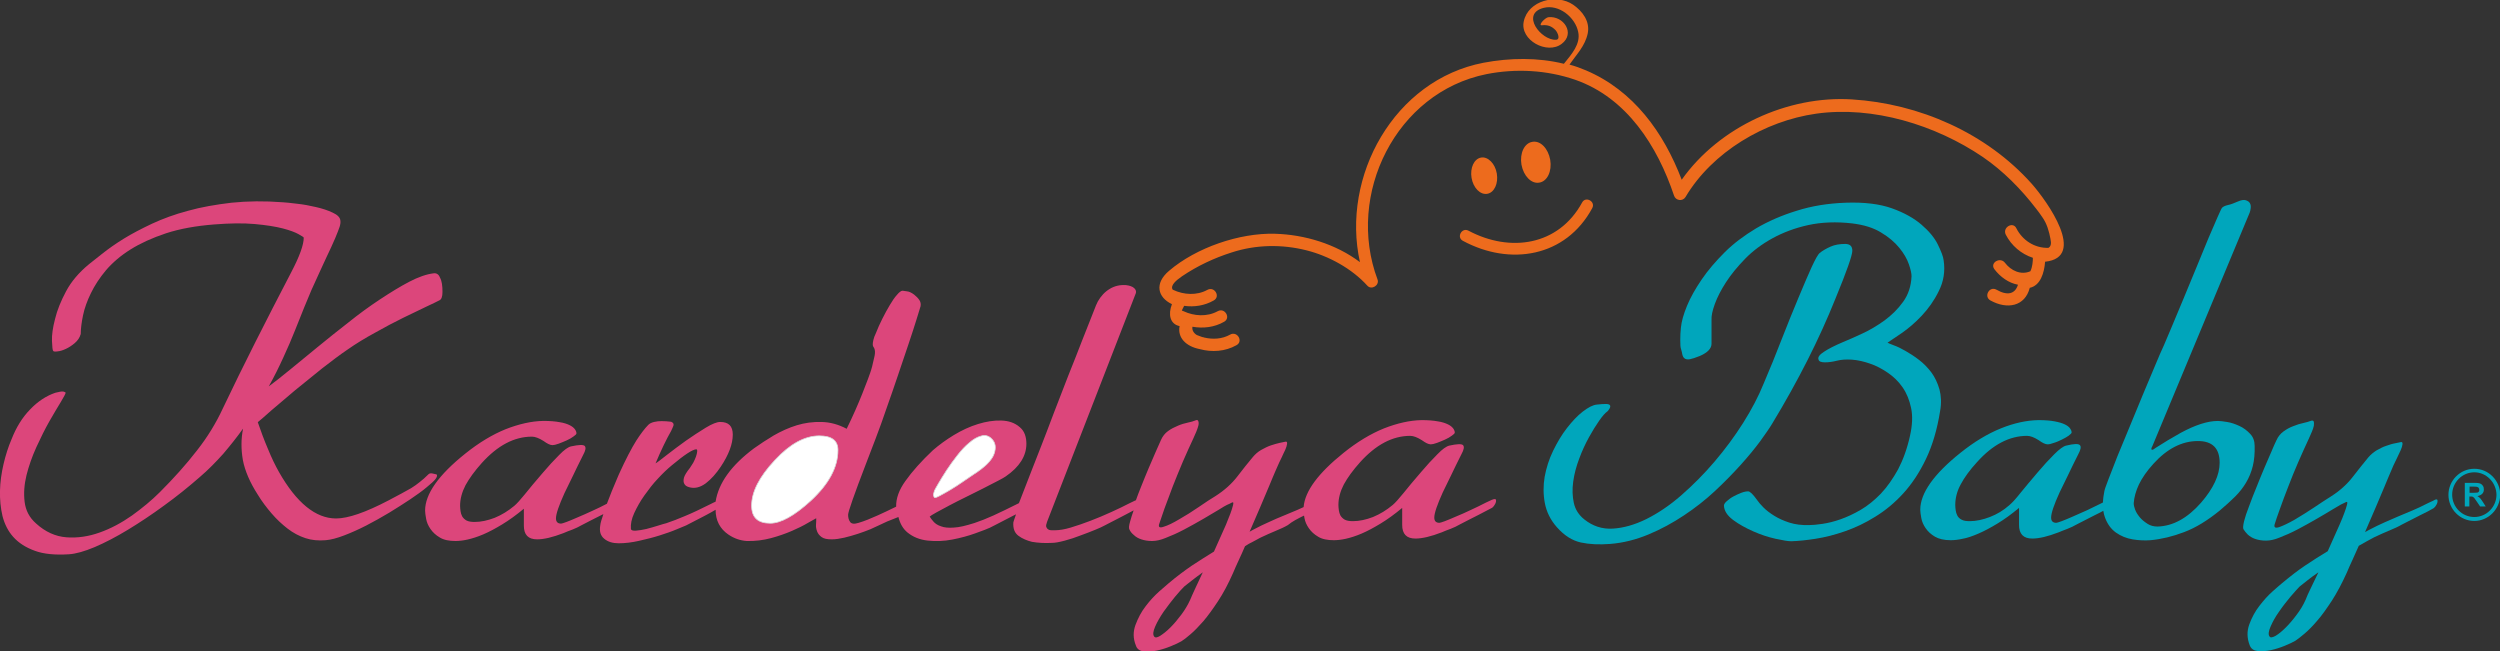
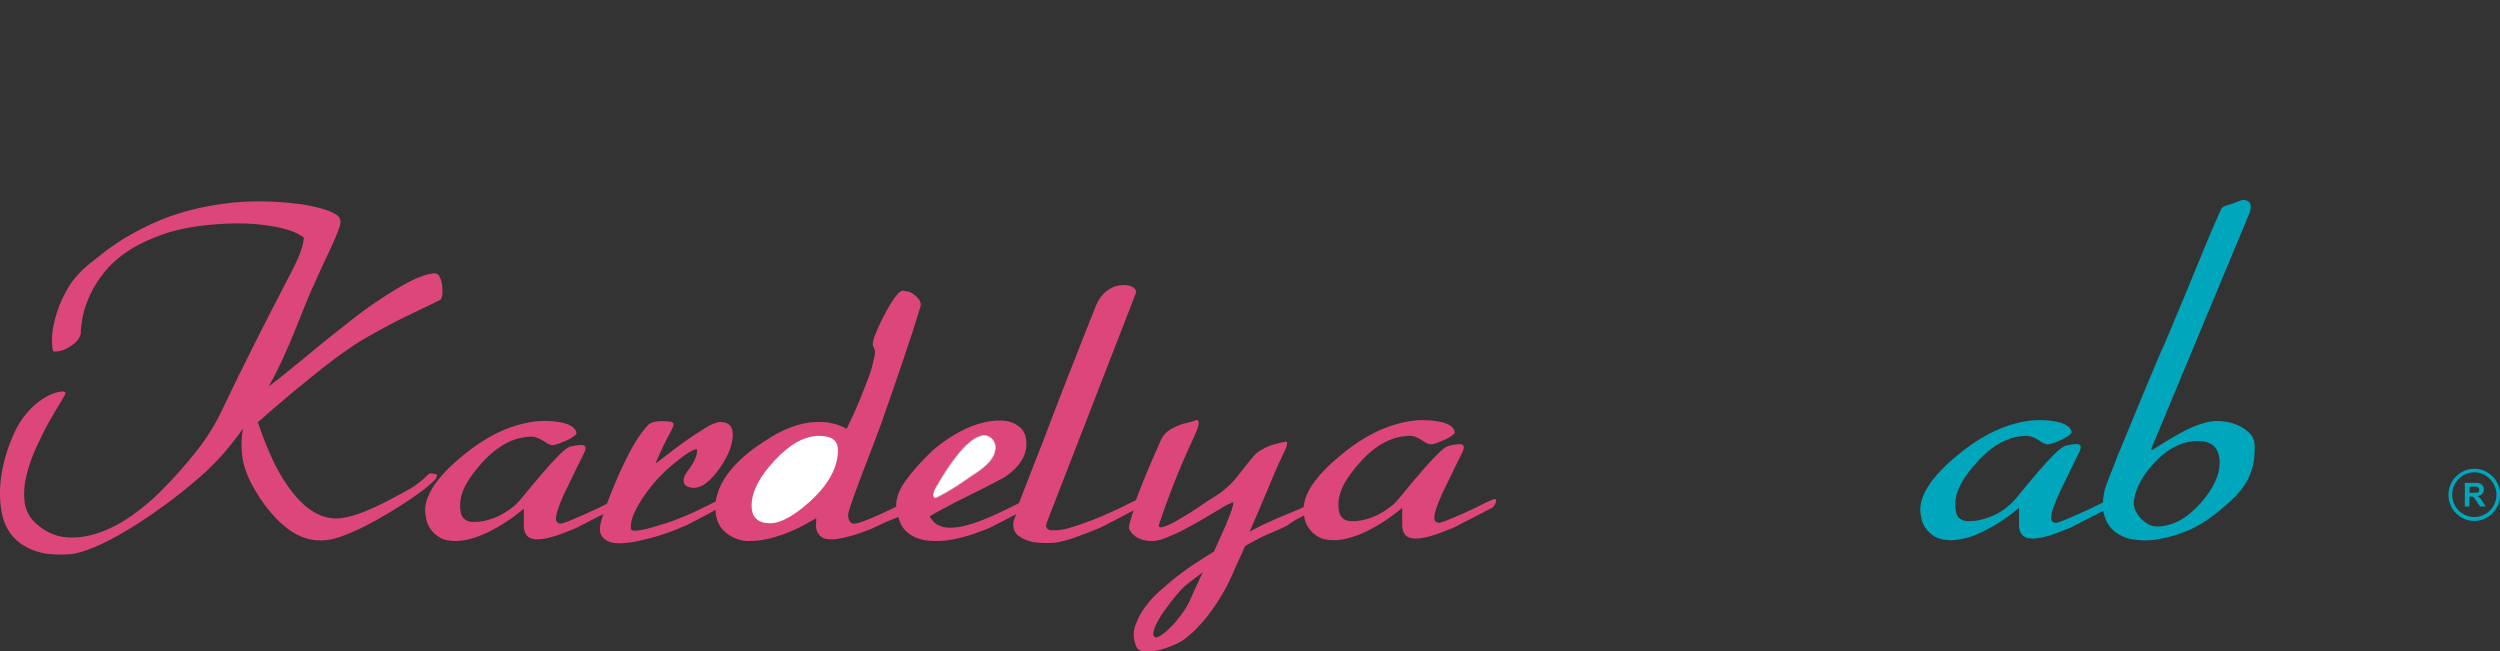
<svg xmlns="http://www.w3.org/2000/svg" version="1.1" id="katman_1" x="0px" y="0px" viewBox="0 0 1207.4 314.5" style="enable-background:new 0 0 1207.4 314.5;" xml:space="preserve">
  <rect x="0" y="0" width="1207.4" height="314.5" fill="#333333" stroke="none" />
  <style type="text/css">
	.st0{fill:#00A6BC;}
	.st1{fill:#DC467B;}
	.st2{fill:#ED6B1D;}
	.st3{fill-rule:evenodd;clip-rule:evenodd;fill:#FFFFFF;}
	.st4{fill:none;stroke:#D9DADA;stroke-width:0.368;stroke-miterlimit:22.926;}
</style>
  <path class="st0" d="M1086.7,209.5c-1.5-1.6-3.2-2.9-5.2-3.8s-3.9-1.6-5.9-1.9c-1.9-0.3-3.4-0.5-4.4-0.5c-5.1,0-11.1,2-18.1,5.8  c-4.3,2.4-8.3,4.8-12,7.2c-0.9,0.7-1.4,1-1.7,0.9c-0.3,0-0.4-0.2-0.4-0.4c0-0.3,0.2-0.8,0.5-1.3l47-112.8c0.2-0.5,0.4-1.3,0.5-2.2  c0.1-0.9,0-1.7-0.4-2.4c-0.4-0.7-1.1-1.1-2-1.4c-0.9-0.3-2.2-0.1-4,0.7c-1.6,0.7-3.1,1.3-4.5,1.6c-1.4,0.3-2.4,0.8-2.9,1.3  c-0.2,0.1-0.9,1.6-2.1,4.3c-1.2,2.7-2.7,6.2-4.5,10.4c-1.8,4.3-3.7,8.9-5.8,14.1c-2.1,5.1-4.2,10.1-6.2,15l-5.6,13.4l-3.9,9.2  c-1.1,2.4-2.6,5.7-4.3,9.9c-1.8,4.2-3.7,8.8-5.8,13.8l-6.4,15.5c-2.2,5.2-4.2,10.1-6,14.5c-1.8,4.5-3.2,8.2-4.4,11.3  c-1.2,3.1-1.8,4.9-1.9,5.6c-0.4,1.9-0.6,3.7-0.7,5.4c-2.6,1.3-5.1,2.5-7.6,3.7c-2.5,1.1-4.9,2.2-7,3.1c-2.1,0.9-3.9,1.7-5.3,2.2  c-1.4,0.5-2.3,0.8-2.6,0.8c-1.7,0-2.5-0.9-2.5-2.5c0-2.2,1.4-6.3,4.1-12.2c1.2-2.4,2.5-5.1,4-8.2c1.5-3.1,3.1-6.5,5-10.2  c1.2-2.2,1.5-3.7,0.8-4.4c-0.7-0.8-2.9-0.7-6.6,0.2c-1.4,0.3-3.3,1.7-5.8,4.2s-5.1,5.3-7.8,8.5c-3.6,4.2-6.5,7.7-8.7,10.4  c-2.2,2.8-3.9,4.6-5.1,5.6c-2.9,2.6-6.1,4.5-9.5,5.8c-3.4,1.3-6.6,2-9.7,2c-1.7,0-3-0.2-3.9-0.7c-1-0.5-1.7-1.2-2.1-2  s-0.7-1.7-0.8-2.6c-0.1-0.9-0.2-1.7-0.2-2.5c0-3.2,0.8-6.6,2.6-9.9c1.8-3.4,4.4-7,7.9-10.8c7.6-8.5,15.7-12.7,24.2-12.7  c1.5,0,3.4,0.7,5.6,2.1c1.8,1.3,3.2,2,4.3,2c0.7,0,1.7-0.2,3-0.7c1.4-0.4,2.6-1,3.9-1.6c1.3-0.6,2.4-1.3,3.3-1.9  c0.9-0.7,1.4-1.2,1.4-1.5c0-0.6-0.2-1.2-0.7-1.9c-0.4-0.7-1.3-1.4-2.5-2c-1.2-0.6-2.9-1.1-5-1.5c-2.1-0.4-4.7-0.6-7.8-0.6  c-5.7,0.1-11.8,1.4-18.2,4c-6.4,2.6-12.9,6.5-19.5,11.8c-12.9,10.3-19.4,19.5-19.4,27.5c0,1,0.2,2.3,0.5,4c0.3,1.7,1,3.3,2.1,4.9  c1.1,1.6,2.6,3,4.5,4.1c1.9,1.1,4.4,1.7,7.6,1.7c1.6,0,3.6-0.2,5.8-0.7c2.3-0.4,4.8-1.3,7.6-2.5s5.8-2.8,9.1-4.8s6.8-4.5,10.5-7.6  v8.2c0,4.4,2.1,6.6,6.4,6.6c3.3,0,7.5-1,12.7-3c1.3-0.6,2.8-1.1,4.3-1.7c1.5-0.6,3.1-1.3,4.6-2.2c3-1.5,5.9-3,8.8-4.5  c1.5-0.7,2.8-1.4,3.9-2c0.2,1.1,0.4,2.2,0.8,3.2c1.2,3.2,2.9,5.6,5.3,7.3c2.4,1.7,5.1,2.8,8.1,3.3s5.9,0.6,8.6,0.4  c5.3-0.5,10.7-1.8,16.2-3.9c5.6-2.1,11.3-5.6,17.2-10.4c2.7-2.3,5.2-4.5,7.4-6.7s4-4.5,5.4-6.9c1.4-2.4,2.5-5,3.2-7.9  c0.7-2.8,1-6.1,0.9-9.7C1088.9,213,1088.2,211,1086.7,209.5z M1063,242.8c-6.5,7.4-13.5,11.3-21,11.5c-1.8,0-3.4-0.4-4.8-1.3  c-1.4-0.9-2.7-1.9-3.7-3.1s-1.8-2.4-2.3-3.7s-0.7-2.3-0.7-3.2c0.2-2.8,1-5.8,2.5-9c1.5-3.1,3.8-6.5,7-10c6.6-7.3,13.8-11,21.5-11  c7,0,10.5,3.5,10.5,10.5C1072,229.4,1069,235.9,1063,242.8z" />
-   <path class="st0" d="M938.7,125.7L938.7,125.7c-0.2-1.8-1.2-4.3-2.8-7.6s-4.3-6.5-7.9-9.6c-3.6-3.1-8.4-5.8-14.3-7.9  c-5.9-2.1-13.3-3-22.2-2.7c-8.7,0.3-16.6,1.6-23.8,3.9c-7.2,2.2-13.8,5.1-19.6,8.5c-5.8,3.5-10.9,7.3-15.2,11.6s-8,8.6-11,13  s-5.4,8.6-7.1,12.7c-1.7,4.1-2.7,7.6-3,10.7c-0.2,1.9-0.3,3.9-0.3,6s0.1,3.5,0.3,4c0.3,1.1,0.6,2.1,0.7,2.9c0.2,0.8,0.5,1.5,1.1,1.9  c0.5,0.4,1.4,0.6,2.5,0.4c1.1-0.2,2.7-0.7,4.9-1.6c3.7-1.6,5.6-3.6,5.6-5.9v-2.1v-3.1v-3.5v-2.9c-0.1-1.8,0.4-4.3,1.6-7.6  c1.2-3.3,3-6.8,5.4-10.5s5.5-7.5,9.2-11.3c3.7-3.8,8.1-7.1,13.2-9.9c5.1-2.8,10.9-5,17.3-6.4c6.4-1.4,13.5-1.7,21.3-0.8  c5.6,0.7,10.2,2.1,13.9,4.4c3.7,2.2,6.6,4.7,8.8,7.4c2.2,2.7,3.7,5.3,4.6,7.9c0.9,2.6,1.3,4.5,1.3,5.8c-0.2,4.8-1.6,9-4.1,12.4  c-2.5,3.5-5.5,6.4-9,9c-3.5,2.5-7,4.6-10.7,6.3s-6.8,3.1-9.5,4.2c-3.8,1.6-6.9,3.2-9,4.6c-2.2,1.4-3.1,2.7-2.6,3.8  c0.2,0.9,1.3,1.3,3.1,1.3c1.9,0,3.8-0.3,5.8-0.8s4.4-0.7,7.2-0.5c2.9,0.2,5.8,0.9,8.7,1.9c3,1,5.8,2.5,8.6,4.4s5.2,4.2,7.2,7.1  c2,2.9,3.3,6.2,4.1,10s0.6,8.2-0.5,13.2c-1.4,6.4-3.4,11.8-5.8,16.4c-2.5,4.5-5.2,8.4-8.3,11.7c-3.1,3.2-6.3,5.8-9.7,7.8  s-6.7,3.5-9.8,4.6s-6,1.8-8.7,2.2c-2.7,0.4-4.8,0.6-6.5,0.6c-3.5,0.1-6.7-0.3-9.5-1.2c-2.8-0.9-5.2-2-7.3-3.3s-3.8-2.6-5.2-4  s-2.4-2.6-3-3.5c-2-2.8-3.5-4.3-4.4-4.3s-2,0.2-3.3,0.7s-2.6,1.1-3.9,1.8c-1.3,0.7-2.3,1.5-3.2,2.3s-1.3,1.5-1.3,2.1  c0.1,2.5,1.6,4.8,4.4,6.9c2.8,2.1,6.1,3.9,9.7,5.5c3.6,1.6,7.2,2.8,10.8,3.6c3.6,0.8,6.1,1.2,7.6,1.2c3.4-0.1,7.3-0.5,11.8-1.2  s9.2-1.9,14.1-3.6c4.9-1.7,9.8-4,14.6-7c4.9-3,9.4-6.7,13.6-11.3c4.2-4.6,7.9-10.2,11-16.7s5.4-14.2,6.8-23.1  c0.7-3.8,0.5-7.3-0.3-10.4c-0.9-3.1-2.2-5.9-3.9-8.2c-1.8-2.4-3.8-4.4-6-6.1c-2.2-1.7-4.4-3.1-6.5-4.3s-3.9-2.1-5.6-2.7  s-2.7-1.1-3.1-1.3c1.3-0.9,3.6-2.4,6.8-4.6c3.2-2.2,6.5-5,9.7-8.4s6-7.3,8.2-11.8C938.7,136,939.5,131,938.7,125.7z" />
-   <path class="st0" d="M894.6,121.1L894.6,121.1c0,2.2-2.7,9.9-8.1,23c-7.8,19.5-18,39.7-30.6,60.5c-1.3,2.2-3.3,5-5.8,8.5  c-2.6,3.5-5.7,7.3-9.4,11.4c-3.7,4.1-7.8,8.3-12.4,12.6c-4.6,4.3-9.6,8.2-15,11.8c-5.4,3.6-11.1,6.7-17.1,9.2  c-6,2.5-12.2,4.1-18.6,4.6c-5.3,0.4-9.9,0.2-14.1-0.7c-4.1-0.9-8-3.3-11.6-7.4c-3.1-3.5-5-7.4-5.8-11.6c-0.8-4.2-0.8-8.5-0.1-12.7  c0.8-4.3,2.1-8.5,4.1-12.6s4.2-7.8,6.7-11s5-5.9,7.6-7.9s4.8-3.2,6.8-3.4c1.8-0.2,3.2-0.3,4.3-0.3s1.8,0.2,2.1,0.7  c0.2,0.4,0.1,1-0.3,1.6c-0.4,0.7-0.8,1.1-1,1.3c-1,0.7-2.3,2.1-3.9,4.4c-1.6,2.3-3.3,5-5,8.1s-3.3,6.5-4.7,10.3  c-1.4,3.7-2.4,7.4-2.9,11.1c-0.5,3.7-0.4,7.1,0.3,10.3c0.7,3.2,2.4,5.8,5,7.9c4.1,3.3,8.7,4.8,13.8,4.5s10.5-1.8,16.2-4.6  c5.6-2.8,11.3-6.6,16.9-11.5c5.6-4.9,11-10.3,16.1-16.3s9.7-12.2,13.8-18.7s7.4-12.8,9.9-19c3-7,5.9-14.1,8.7-21.4  c2.8-7.2,5.5-13.8,8-19.8s4.6-10.9,6.4-14.9c1.8-3.9,3.1-6.2,3.9-6.9c1.5-1.2,3.3-2.2,5.3-3.1c2-0.9,4.4-1.3,7.2-1.3  C893.6,117.9,894.6,119,894.6,121.1z" />
-   <path class="st0" d="M1177.2,241.6c-0.1-0.6-0.8-0.6-2,0.2c-1.2,0.5-2.1,1-2.8,1.3c-2.6,1.3-5,2.5-7.2,3.4l-6.7,2.8  c-2.2,1-4.5,2-6.9,3c-2.3,1-4.9,2.3-7.6,3.7l-1.8,1l5.1-11.8c1.7-3.9,3.1-7.3,4.4-10.4c1.3-3.1,2.3-5.6,3.2-7.6  c0.8-2,1.4-3.2,1.6-3.6l1.3-2.7c0.6-1.2,1.1-2.3,1.6-3.4c0.5-1.1,0.8-2.1,0.9-2.9c0.1-0.9-0.2-1.2-0.7-1.1c-0.7,0.1-1.6,0.3-2.9,0.6  c-1.3,0.2-2.7,0.7-4.2,1.2c-1.6,0.5-3.1,1.3-4.7,2.2c-1.6,1-2.9,2.1-4,3.4c-2.3,2.8-4.8,5.9-7.5,9.4s-6.2,6.7-10.6,9.5  c-2.2,1.4-4.9,3.1-8.1,5.3c-3.3,2.2-6.4,4.1-9.4,5.9c-3,1.7-5.5,2.9-7.5,3.6c-1.9,0.6-2.6,0.1-2.1-1.5c0.5-1.6,1.3-4.1,2.5-7.3  c1.1-3.2,2.5-6.8,4-10.7c1.5-3.9,3.1-7.9,4.9-12c1.8-4.1,3.5-7.9,5.1-11.3l1.4-3.2c0.5-1.1,0.8-2.1,1-3c0.1-0.9,0.1-1.6-0.1-2.1  c-0.2-0.4-0.7-0.5-1.5-0.2c-0.8,0.3-2,0.7-3.5,1c-1.5,0.3-3.1,0.8-4.8,1.5c-1.7,0.6-3.3,1.5-4.8,2.6c-1.5,1.1-2.6,2.5-3.4,4.3  c-0.6,1.2-1.4,3-2.4,5.4l-3.5,8.1c-1.3,3-2.5,6.1-3.8,9.3c-1.3,3.2-2.5,6.2-3.5,9c-1.1,2.8-1.9,5.2-2.4,7.2  c-0.5,2.1-0.6,3.4-0.3,3.9c0.5,0.8,1.2,1.7,2.1,2.6c0.9,0.8,2.1,1.6,3.6,2.1s3.2,0.8,5.2,0.8s4.2-0.5,6.6-1.5c2.6-1,5.6-2.3,8.8-4  c3.2-1.7,6.3-3.4,9.2-5.1c2.9-1.7,5.5-3.2,7.6-4.5c2.2-1.3,3.5-2.1,3.9-2.3c1-0.5,1.8-0.9,2.5-1.2s0.8,0.1,0.5,1.3  c-0.6,2.2-1.7,5.3-3.5,9.4c-1.8,4.1-3.7,8.4-5.8,13c-3.6,2.2-7.2,4.4-10.7,6.8c-3.5,2.3-7.2,5.2-11.3,8.6c-0.7,0.6-2.3,1.9-4.5,3.9  c-2.3,2-4.4,4.4-6.5,7.1c-2.1,2.7-3.7,5.7-4.9,9c-1.2,3.3-1.1,6.6,0.2,10c0.6,1.6,1.8,2.6,3.8,2.8c2,0.2,4.1,0.1,6.4-0.4  c2.3-0.5,4.5-1.2,6.7-2.1c2.2-0.9,3.9-1.7,5.1-2.4c1.1-0.7,2.5-1.8,4.4-3.4c1.9-1.6,4-3.7,6.2-6.3c2.3-2.6,4.6-5.9,7.1-9.7  c2.5-3.9,4.9-8.4,7.2-13.5c0.9-2.1,1.8-4.2,2.8-6.3c1-2.2,2-4.4,3-6.7c1.2-0.7,2.4-1.4,3.7-2.1s2.5-1.3,3.7-2c2.5-1.2,5-2.3,7.4-3.3  c2.4-1,4.4-1.9,5.9-2.8c3-1.5,5.9-3,8.8-4.5c2.9-1.4,5.2-2.6,6.7-3.5c0.5-0.4,1-1,1.4-1.8C1177.2,242.8,1177.3,242.2,1177.2,241.6z   M1116,284.1c-1.1,2.3-2,4.2-2.5,5.6c-1.1,2.5-2.5,4.8-4.3,7.2c-1.7,2.3-3.5,4.4-5.3,6.2c-1.8,1.8-3.4,3.1-4.9,4  c-1.5,0.8-2.5,1-2.9,0.3c-0.7-0.9-0.5-2.5,0.5-4.8c1-2.3,2.3-4.7,4.1-7.2c1.7-2.5,3.6-4.9,5.5-7.2c2-2.3,3.4-3.9,4.4-4.9  c0.7-0.5,1.8-1.4,3.4-2.7c1.6-1.3,3.5-2.7,5.7-4.2C1118.3,279.3,1117.1,281.8,1116,284.1z" />
  <path class="st1" d="M580.9,276.4L580.9,276.4c-1.3,2.8-2.5,5.4-3.6,7.7c-1.1,2.3-1.9,4.2-2.5,5.6c-1.1,2.4-2.5,4.8-4.3,7.2  c-1.8,2.4-3.5,4.4-5.3,6.2c-1.8,1.8-3.5,3.1-4.9,4c-1.5,0.9-2.4,1-2.9,0.3c-0.7-0.9-0.5-2.5,0.5-4.8s2.4-4.7,4.1-7.2  c1.8-2.5,3.6-4.9,5.5-7.2c1.9-2.3,3.4-3.9,4.4-4.9c0.7-0.5,1.8-1.5,3.4-2.7C576.8,279.4,578.7,278,580.9,276.4 M629.8,249L629.8,249  l0.2,1.2c0.3,1.7,1,3.3,2.1,4.9c1.1,1.6,2.6,3,4.5,4.1c1.9,1.2,4.5,1.7,7.6,1.7c1.6,0,3.6-0.2,5.8-0.7s4.8-1.3,7.6-2.5  s5.8-2.8,9.1-4.8s6.8-4.5,10.5-7.6v8.2c0,4.4,2.1,6.6,6.4,6.6c3.3,0,7.5-1,12.7-3c1.3-0.6,2.7-1.1,4.3-1.7c1.5-0.6,3.1-1.3,4.6-2.2  c3-1.5,5.9-3.1,8.8-4.5c2.9-1.5,5.1-2.7,6.7-3.5c0.5-0.4,1-1,1.4-1.8s0.5-1.4,0.4-2c-0.1-0.5-0.8-0.5-2,0c-1.2,0.6-2.1,1-2.8,1.3  c-2.5,1.3-5,2.5-7.6,3.7c-2.5,1.2-4.8,2.2-7,3.1c-2.1,0.9-3.9,1.7-5.3,2.2c-1.4,0.5-2.3,0.8-2.6,0.8c-1.6,0-2.5-0.8-2.5-2.5  c0-2.2,1.4-6.2,4.1-12.2c1.2-2.4,2.5-5.1,4-8.2c1.5-3.1,3.1-6.5,5-10.2c1.2-2.2,1.5-3.6,0.8-4.4c-0.7-0.7-2.9-0.6-6.6,0.2  c-1.4,0.3-3.4,1.7-5.8,4.2c-2.5,2.5-5.1,5.3-7.8,8.5c-3.6,4.2-6.5,7.6-8.7,10.4c-2.2,2.7-3.9,4.6-5.1,5.6c-3,2.5-6.1,4.4-9.5,5.8  c-3.4,1.3-6.6,2-9.7,2c-1.6,0-2.9-0.2-3.9-0.7c-0.9-0.5-1.6-1.2-2.1-2c-0.4-0.8-0.7-1.7-0.8-2.6s-0.2-1.8-0.2-2.5  c0-3.3,0.9-6.6,2.6-9.9c1.8-3.3,4.4-6.9,7.9-10.8c7.6-8.4,15.6-12.7,24.2-12.7c1.5,0,3.4,0.7,5.6,2.1c1.8,1.3,3.2,2,4.3,2  c0.7,0,1.6-0.2,3-0.7c1.3-0.5,2.6-1,3.9-1.6c1.3-0.6,2.4-1.2,3.3-1.9c0.9-0.6,1.4-1.1,1.4-1.5c0-0.5-0.2-1.2-0.7-1.9s-1.3-1.4-2.5-2  s-2.9-1.2-5-1.5c-2.1-0.4-4.7-0.6-7.8-0.6c-5.7,0.1-11.8,1.5-18.2,4c-6.4,2.6-12.9,6.5-19.5,11.8c-12.2,9.8-18.7,18.5-19.3,26.2  c-1.1,0.5-2.1,0.9-3.1,1.4l-6.7,2.8c-2.2,0.9-4.6,1.9-6.9,3c-2.4,1-4.9,2.3-7.6,3.7l-1.8,1l5.1-11.8c1.6-3.8,3.1-7.3,4.4-10.4  c1.3-3.1,2.3-5.6,3.2-7.6s1.4-3.2,1.6-3.6l1.3-2.7c0.5-1.2,1.1-2.3,1.6-3.4c0.5-1.1,0.8-2.1,0.9-2.9c0.1-0.8-0.1-1.2-0.7-1.1  c-0.7,0.1-1.6,0.3-2.9,0.6c-1.3,0.3-2.7,0.7-4.2,1.2s-3.1,1.3-4.7,2.2c-1.6,0.9-2.9,2.1-4,3.4c-2.3,2.7-4.8,5.9-7.5,9.4  s-6.2,6.7-10.6,9.5c-2.2,1.3-4.9,3.1-8.1,5.3c-3.2,2.2-6.4,4.2-9.4,5.9c-3,1.8-5.5,3-7.5,3.6c-2,0.7-2.7,0.2-2.1-1.5  c0.5-1.6,1.4-4.1,2.5-7.3c1.2-3.2,2.5-6.8,4-10.7s3.2-7.9,4.9-12c1.8-4.1,3.5-7.9,5.1-11.3l1.4-3.2c0.5-1.2,0.8-2.2,1-3  c0.2-0.9,0.1-1.6-0.1-2.1c-0.2-0.5-0.7-0.6-1.5-0.2c-0.8,0.3-1.9,0.7-3.5,1c-1.5,0.3-3.2,0.8-4.8,1.5c-1.7,0.7-3.3,1.5-4.8,2.6  s-2.6,2.5-3.4,4.3c-0.5,1.2-1.3,3-2.4,5.4l-3.5,8.1c-1.3,3-2.5,6.1-3.8,9.3c-0.9,2.2-1.7,4.3-2.4,6.3l-0.5,0.2l-2.7,1.3  c-2.5,1.3-5.4,2.7-8.7,4.2s-6.6,2.9-10,4.2c-3.4,1.3-6.6,2.4-9.6,3.3s-5.6,1.3-7.6,1.3h-1.6c-0.6,0-1.2-0.1-1.6-0.4  c-0.5-0.3-0.8-0.7-1-1.2s0-1.4,0.4-2.5l42.9-110.5c0.2-0.9-0.1-1.7-0.9-2.4c-0.8-0.7-2.1-1.2-3.9-1.4c-2.9-0.2-5.5,0.4-7.8,1.8  c-2.4,1.4-4.3,3.5-5.8,6.1c-0.3,0.5-1.2,2.5-2.5,6l-5.1,12.9c-2,5.2-4.2,10.8-6.7,17c-2.4,6.2-4.7,12.2-7,18.1  c-2.2,5.9-4.3,11.3-6.2,16.2c-1.9,4.9-3.4,8.8-4.5,11.5c-2.6,6.6-4.6,11.8-6.1,15.7c-5,2.5-9.1,4.5-12.4,6s-6.4,2.7-9.1,3.6  c-4.1,1.3-7.4,2.1-9.9,2.2c-2.6,0.2-4.7,0-6.2-0.6c-1.6-0.5-2.8-1.3-3.6-2.2c-0.8-0.9-1.5-1.8-1.9-2.5c0.3-0.3,1.4-1,3.2-2  c1.8-1,4-2.1,6.5-3.5c2.5-1.3,5.2-2.7,8.1-4.1c2.9-1.4,5.6-2.8,8.2-4.1s4.8-2.5,6.8-3.5s3.3-1.8,3.9-2.2c6.7-4.6,10-9.9,10-15.8  c0-1.5-0.2-3-0.7-4.4s-1.3-2.6-2.5-3.6c-2.4-2.1-5.4-3.1-9-3.2c-3.6-0.1-7.3,0.5-11.2,1.7c-3.9,1.2-7.8,3-11.6,5.3  c-3.8,2.3-7.2,4.8-10.2,7.4c-5.5,5.2-9.9,10.1-13.3,14.9c-3,4.2-4.5,8.3-4.4,12.3c-3.5,1.7-6.6,3.2-9.1,4.3c-3.3,1.5-6.3,2.7-9,3.5  c-2.1,0.7-3.5,0.5-4.1-0.4c-0.7-0.9-1-2.1-1-3.5s2.9-9.7,8.7-24.8c1.3-3.3,2.8-7.3,4.6-12c1.8-4.7,3.6-9.7,5.4-15  c1.9-5.3,3.7-10.6,5.5-15.9l5-14.8c1.5-4.5,2.8-8.4,3.8-11.7l2-6.5c0.2-1.1,0-2.1-0.6-3s-1.5-1.8-2.5-2.6c-1.3-1-2.5-1.5-3.5-1.6  s-1.7-0.2-2.1-0.3c-0.7,0-1.6,0.7-2.7,2c-1.2,1.3-2.3,3-3.5,5s-2.4,4.2-3.6,6.6c-1.2,2.4-2.2,4.6-3,6.7c-0.7,1.4-1.1,2.6-1.3,3.5  c-0.2,0.9-0.3,1.6-0.3,2.1s0.1,0.9,0.3,1.2c0.2,0.3,0.4,0.6,0.5,0.9c0.3,0.8,0.4,1.9,0.1,3.4s-0.7,3.2-1.2,5.2s-1.3,4.1-2.1,6.3  l-2.6,6.7c-2.1,5.3-4.6,11-7.6,17.1c-3.9-2.1-8-3.2-12.1-3.3s-8.1,0.4-12,1.6c-3.9,1.2-7.6,2.9-11.1,4.9c-3.5,2.1-6.7,4.2-9.5,6.2  c-11,8.2-17.2,16.8-18.6,25.8c-0.9,0.4-1.6,0.7-2.1,1c-5,2.5-9.2,4.5-12.6,5.9c-3.3,1.4-6.4,2.6-9.1,3.5c-0.9,0.2-2.2,0.6-4.1,1.2  s-3.7,1.1-5.6,1.6c-1.9,0.4-3.5,0.7-5,0.8c-1.5,0.1-2.3-0.2-2.4-0.8c-0.2-2.3,0.3-4.9,1.6-7.7c1.3-2.8,2.9-5.7,4.9-8.5  s4.1-5.6,6.5-8.1c2.4-2.6,4.6-4.7,6.8-6.5c6.1-5.1,10.1-7.7,11.8-7.7c0.3,0,0.5,0.4,0.4,1.1c-0.1,0.7-0.2,1.5-0.6,2.5  c-0.3,0.9-0.8,1.9-1.3,2.9c-0.6,1-1.1,1.8-1.6,2.5c-1.6,2-2.6,3.6-2.9,4.8c-0.3,1.3-0.2,2.2,0.2,2.9c0.4,0.8,1.2,1.3,2.3,1.6  c2.7,0.8,5.4,0.1,8.1-1.9c2.6-2,5-4.7,7.2-8c3.8-5.7,5.8-10.9,5.8-15.5c0-4.1-2-6.1-6.1-6.1c-1.5,0-3.9,0.9-7,2.8  c-3.1,1.9-6.3,4-9.6,6.3c-3.3,2.4-6.3,4.6-9.1,6.8c-2.8,2.2-4.6,3.6-5.5,4.1c1.3-3.1,2.6-6,3.9-8.7s2.5-5,3.6-6.9  c0.5-1.1,0.9-1.9,1.1-2.5c0.2-0.5,0.1-1-0.1-1.3s-0.5-0.5-1-0.7c-1.6-0.2-3.2-0.3-4.6-0.3c-1.2,0-2.4,0.1-3.6,0.4  c-1.2,0.3-2.1,0.7-2.8,1.4c-1.6,1.6-3.6,4.2-5.8,7.6c-2.2,3.5-5.1,9-8.5,16.5c-2.4,5.6-4.3,10.2-5.7,14c-2.4,1.3-4.8,2.4-7.2,3.5  c-2.5,1.2-4.9,2.2-7,3.1s-3.9,1.7-5.3,2.2s-2.3,0.8-2.6,0.8c-1.6,0-2.5-0.8-2.5-2.5c0-2.2,1.4-6.2,4.1-12.2c1.2-2.4,2.5-5.1,4-8.2  c1.5-3.1,3.1-6.5,5-10.2c1.2-2.2,1.5-3.6,0.8-4.4c-0.7-0.7-2.9-0.6-6.6,0.2c-1.4,0.3-3.4,1.7-5.8,4.2c-2.5,2.5-5.1,5.3-7.8,8.5  c-3.6,4.2-6.5,7.6-8.7,10.4c-2.2,2.7-3.9,4.6-5.1,5.6c-3,2.5-6.1,4.4-9.5,5.8c-3.4,1.3-6.6,2-9.7,2c-1.6,0-2.9-0.2-3.9-0.7  c-0.9-0.5-1.6-1.2-2.1-2c-0.4-0.8-0.7-1.7-0.8-2.6s-0.2-1.8-0.2-2.5c0-3.3,0.9-6.6,2.6-9.9c1.8-3.3,4.4-6.9,7.9-10.8  c7.6-8.4,15.6-12.7,24.2-12.7c1.5,0,3.4,0.7,5.6,2.1c1.8,1.3,3.2,2,4.3,2c0.7,0,1.6-0.2,3-0.7c1.3-0.5,2.6-1,3.9-1.6  s2.4-1.2,3.3-1.9c0.9-0.6,1.4-1.1,1.4-1.5c0-0.5-0.2-1.2-0.7-1.9s-1.3-1.4-2.5-2s-2.9-1.2-5-1.5c-2.1-0.4-4.7-0.6-7.8-0.6  c-5.7,0.1-11.8,1.5-18.2,4c-6.4,2.6-12.9,6.5-19.5,11.8c-12.9,10.3-19.4,19.5-19.4,27.5c0,1,0.2,2.3,0.5,4s1,3.3,2.1,4.9  c1.1,1.6,2.6,3,4.5,4.1c1.9,1.2,4.5,1.7,7.6,1.7c1.6,0,3.6-0.2,5.8-0.7s4.8-1.3,7.6-2.5s5.8-2.8,9.1-4.8s6.8-4.5,10.5-7.6v8.2  c0,4.4,2.1,6.6,6.4,6.6c3.3,0,7.5-1,12.7-3c1.3-0.6,2.7-1.1,4.3-1.7c1.5-0.6,3.1-1.3,4.6-2.2c3-1.5,5.9-3.1,8.8-4.5l1.6-0.8  c-0.9,2.6-1.4,4.4-1.5,5.4c-0.5,2.9,0.1,5,1.9,6.5s4.1,2.2,7,2.2c3.1,0,6.4-0.4,9.9-1.2c3.5-0.8,6.8-1.6,9.9-2.6s5.8-1.9,8.1-2.9  c2.3-0.9,3.8-1.6,4.6-1.9l8.9-4.6c2.3-1.2,4.1-2.2,5.4-3c0,5.2,2.1,9.2,6.2,12c2.8,1.9,5.8,2.9,8.9,3.1c4.1,0.1,7.9-0.4,11.7-1.4  c3.7-1,7.1-2.2,10.1-3.5c3-1.3,5.6-2.6,7.6-3.8c2.1-1.2,3.5-2,4.1-2.3c0,0.9,0,1.9-0.1,3s0.1,2.2,0.5,3.3c0.4,1.1,1.1,2,2.2,2.8  s2.7,1.1,4.9,1.1c1.8,0,3.8-0.3,6-0.8s4.5-1.2,6.7-1.9c2.2-0.7,4.2-1.5,6-2.2c1.8-0.8,3.1-1.4,3.9-1.8c2.8-1.4,5.6-2.6,8.1-3.5  c0.5-0.2,1-0.4,1.5-0.6c0.8,3.3,2.3,5.8,4.4,7.5c2.7,2.2,6,3.5,9.8,3.9s7.7,0.3,11.8-0.5c4.1-0.8,7.8-1.8,11.1-3  c1.4-0.5,3-1.1,4.6-1.7c1.6-0.6,3.2-1.3,4.8-2.2c2.8-1.5,5.8-3,8.7-4.5l1.6-0.8c-0.8,2.2-1.2,3.5-1.3,3.9c-0.2,3,0.6,5.1,2.5,6.5  s4.1,2.3,6.5,2.9c2.9,0.5,6.1,0.7,9.7,0.5c1.5,0,3.6-0.4,6.2-1.1c2.6-0.7,5.1-1.5,7.6-2.5c2.5-0.9,4.8-1.8,7-2.7  c2.1-0.9,3.6-1.5,4.4-2l8.9-4.6c2.2-1.1,3.9-2.1,5.3-2.8c-0.7,2-1.3,3.8-1.7,5.4c-0.6,2-0.7,3.3-0.3,3.9c0.4,0.9,1.1,1.8,2.1,2.6  c0.9,0.9,2.1,1.6,3.6,2.1s3.2,0.8,5.2,0.8s4.2-0.5,6.6-1.5c2.6-1,5.6-2.3,8.8-4c3.2-1.7,6.3-3.4,9.2-5.1s5.4-3.2,7.6-4.5  c2.1-1.3,3.4-2.1,3.9-2.3c1-0.4,1.8-0.8,2.5-1.2c0.7-0.3,0.8,0.1,0.5,1.3c-0.5,2.2-1.7,5.3-3.4,9.4c-1.8,4.1-3.7,8.4-5.8,13  c-3.6,2.2-7.2,4.5-10.7,6.8c-3.5,2.4-7.3,5.2-11.3,8.6c-0.8,0.7-2.3,2-4.5,3.9c-2.2,2-4.4,4.3-6.5,7.1c-2.1,2.7-3.7,5.8-4.9,9  c-1.2,3.3-1.2,6.6,0.2,10c0.5,1.6,1.8,2.6,3.8,2.8c2,0.2,4.1,0.1,6.4-0.4c2.3-0.5,4.5-1.2,6.7-2.1s3.9-1.7,5.1-2.4  c1.1-0.7,2.6-1.8,4.4-3.4c1.9-1.6,3.9-3.7,6.2-6.3c2.2-2.6,4.6-5.9,7.1-9.7c2.5-3.8,4.9-8.3,7.2-13.5c0.9-2.1,1.8-4.2,2.8-6.3  c1-2.1,2-4.4,3-6.7c1.2-0.8,2.4-1.5,3.7-2.1c1.3-0.7,2.5-1.3,3.7-2c2.5-1.2,5-2.3,7.4-3.3c2.4-1,4.4-1.9,5.9-2.8  C624,251.9,626.9,250.4,629.8,249z M478.8,211.6L478.8,211.6c-1.4-1.3-3.1-1.7-4.9-1.1c-1.9,0.5-3.8,1.6-5.7,3.3  c-1.9,1.6-3.8,3.7-5.8,6.1c-1.9,2.4-3.6,4.8-5.2,7.2c-1.5,2.4-2.9,4.5-3.9,6.3c-1.1,1.9-1.8,3.1-2,3.6c-0.1,0.2-0.2,0.7-0.4,1.4  c-0.2,0.7,0,1.3,0.4,1.9c0.2,0.2,1.1-0.1,2.6-0.9c1.5-0.8,3.3-1.8,5.3-3s4-2.5,6-3.9l5-3.4c5.5-3.5,8.8-6.8,9.9-9.9  C481.3,216,480.8,213.5,478.8,211.6z M404.6,217.4L404.6,217.4c0-4.6-3-6.9-9-6.9c-7,0-14.2,3.9-21.5,11.8  c-7.5,8-11.2,15.3-11.2,21.9c0,5.7,3,8.5,9,8.5c5.2,0,11.7-3.6,19.6-10.9C400.2,233.8,404.6,225.6,404.6,217.4z M213.7,141  c0,2.3-0.5,3.7-1.6,4.1c-1,0.5-3.1,1.6-6.2,3c-3.2,1.5-6.9,3.3-11.2,5.4c-4.3,2.1-8.8,4.5-13.6,7.2c-4.8,2.6-9.2,5.3-13.2,8.1  c-3.7,2.5-7.8,5.6-12.3,9.1c-4.5,3.6-8.8,7.1-13.1,10.6c-4.2,3.5-7.9,6.7-11.2,9.5c-3.2,2.9-5.5,4.8-6.8,5.9  c1.5,4.4,3.1,8.7,4.9,12.9c1.7,4.2,3.5,7.9,5.3,11.1c8.5,15,17.8,22.5,27.6,22.5c5.8,0,14.2-2.9,25.3-8.7c2.4-1.3,4.5-2.4,6.2-3.3  c1.7-0.9,3.3-1.8,4.7-2.6c1.4-0.9,2.8-1.8,4.1-2.9c1.3-1,2.8-2.3,4.4-3.9c0.4-0.4,1.1-0.5,2-0.3l1.3,0.3c0.3,0,0.5,0.1,0.7,0.3  c0.2,0.4,0,1.2-0.7,2.1c-0.7,0.9-2.1,2.2-4.2,3.9c-2.1,1.8-4.8,3.7-7.9,5.8c-3.1,2.1-6.5,4.2-10.2,6.5c-3.7,2.2-7.4,4.3-11.1,6.2  c-3.7,1.9-7.3,3.5-10.7,4.8s-6.4,2.1-8.9,2.3c-3.5,0.3-6.8,0-9.8-1s-5.9-2.5-8.6-4.6c-2.7-2.1-5.3-4.5-7.7-7.3  c-2.4-2.8-4.7-5.8-6.7-9.1c-3.8-5.9-6.2-11.5-7.2-16.7c-0.9-5.2-0.9-10.3,0.1-15.2c-3,4.2-6.2,8.2-9.6,12.2  c-3.5,3.9-7.2,7.7-11.3,11.2c-5.5,4.8-11.2,9.4-17.3,13.8c-6,4.4-11.9,8.3-17.5,11.7c-5.6,3.4-11,6.2-15.9,8.3  c-5,2.1-9.2,3.3-12.6,3.5c-6.6,0.4-12.1-0.1-16.4-1.7c-4.4-1.6-7.8-3.8-10.4-6.7c-2.5-2.8-4.2-6.2-5.2-10.1  c-0.9-3.9-1.3-7.9-1.2-12.2c0.1-4.2,0.7-8.5,1.7-12.8s2.3-8.4,3.9-12.1c2.2-5.6,5.1-10.4,8.9-14.3c3.7-3.9,7.8-6.6,12.2-8.1  c1.9-0.5,3.1-0.7,3.9-0.6c0.7,0.2,1.1,0.4,1.1,0.6c0,0.4-0.8,1.9-2.3,4.4s-3.4,5.6-5.5,9.3s-4.2,7.9-6.3,12.5s-3.7,9.2-4.8,13.6  c-1.1,4.5-1.4,8.8-0.9,12.9c0.5,4.1,2.3,7.6,5.5,10.4c4.5,4.1,9.4,6.3,14.7,6.7c5.3,0.4,10.7-0.4,16-2.3c5.4-1.9,10.6-4.7,15.6-8.2  c5-3.6,9.5-7.3,13.5-11.3c6.8-6.8,12.8-13.5,17.9-20.1c5.2-6.6,9.3-13.4,12.5-20.3c4.9-10.3,10.1-20.9,15.6-31.8  c5.5-10.9,11.3-22.2,17.4-33.9c4.1-7.8,6.1-13.4,6.1-16.8c0-0.2-0.8-0.8-2.5-1.7c-1.6-0.9-4.2-1.9-7.7-2.8s-8-1.6-13.5-2.1  s-12-0.4-19.6,0.2c-8.9,0.7-16.6,2.1-23.3,4.3c-6.6,2.2-12.3,4.8-17.1,7.8c-4.8,3-8.7,6.4-11.8,10c-3.1,3.7-5.5,7.4-7.3,11.1  c-1.8,3.7-3.1,7.3-3.8,10.7s-1.1,6.4-1.1,9c-0.5,1.8-1.5,3.2-2.9,4.4s-2.8,2.1-4.3,2.8s-2.8,1.1-4,1.2c-1.2,0.2-1.9,0.1-2.1-0.2  c-0.3-0.3-0.5-1.9-0.6-4.9c-0.1-2.9,0.4-6.4,1.5-10.6c1-4.2,2.8-8.6,5.3-13.3s6.2-9.1,11.2-13.2l6.7-5.3c2.8-2.2,6.2-4.6,10.1-7  s8.5-4.8,13.6-7.2c5.2-2.4,10.9-4.5,17.3-6.2c6.4-1.8,13.4-3,21-3.9c7.7-0.8,16-0.9,25-0.2c1.4,0.1,3.6,0.3,6.7,0.7  c3,0.3,6.1,0.9,9.1,1.6c3.1,0.7,5.8,1.6,8.1,2.7c2.4,1.1,3.6,2.4,3.7,3.9c0.1,0.8,0,1.8-0.4,3s-1.1,3-2.1,5.4s-2.5,5.6-4.4,9.6  c-1.9,4-4.2,9.2-7.1,15.5c-1,2.3-2.1,5.1-3.5,8.4l-4.4,11c-1.6,4.1-3.5,8.4-5.6,13s-4.4,9.3-7.1,14.1c2.7-2,6.2-4.7,10.3-8.1  c4.1-3.4,8.5-7,13.3-10.9s9.7-7.9,14.9-11.9c5.1-4.1,10.2-7.8,15.2-11.1s9.7-6.2,14.1-8.5c4.4-2.3,8.4-3.7,11.8-4.1  c1.4-0.2,2.5,0.5,3.1,2.1C213.4,135.7,213.7,138,213.7,141z" />
-   <path class="st2" d="M748.7,77.2L748.7,77.2c0.9,5.5-1.4,10.4-5.3,11c-3.8,0.7-7.6-3.2-8.6-8.7c-0.9-5.5,1.4-10.4,5.3-11  C744,67.8,747.7,71.7,748.7,77.2 M722.9,83.8L722.9,83.8c0.8,4.8-1.2,9.2-4.6,9.8s-6.8-2.9-7.6-7.7c-0.8-4.8,1.2-9.2,4.6-9.8  C718.6,75.5,722.1,79,722.9,83.8z M755.3,30.8L755.3,30.8c-12.6-3.1-26.1-2.9-38.8-0.5c-43.2,8.3-68.9,54.9-59.7,96.3  c-11.7-8.8-26.8-13.3-41-13.7c-17.2-0.5-38.1,6.7-51.2,17.9c-7.2,6.1-5.5,12.8,1.4,16.1c-1.9,4.9-1,9.6,3.7,10.6  c-1.1,5.6,3.1,9.8,9.7,11.1c5.9,1.6,12.3,1.2,17.8-1.9c3.4-1.9,0.3-7-3.1-5.1c-3.9,2.2-8.4,2.4-12.6,1.4c-0.2-0.1-0.5-0.2-0.8-0.2  l-0.3-0.1c-0.8-0.3-1.6-0.6-2.4-0.9c-1.5-0.9-2.4-2.4-2.1-4c5.2,0.9,10.6,0.3,15.3-2.4c3.4-1.9,0.3-7-3.1-5.1  c-5.1,2.8-11.4,2.4-16.5,0c-0.3-0.1-0.6-0.2-0.8-0.3c0.2-0.7,0.7-1.4,1.1-2.3c4.9,0.7,9.9-0.1,14.3-2.6c3.4-1.9,0.3-7-3.1-5.1  c-5.1,2.8-11.4,2.4-16.5,0l-0.3-0.2c-1.1-2,1.7-4.4,4.6-6.4c7.4-5,15.5-8.8,24-11.5c11.7-3.8,24.2-4,36.1-1  c10.7,2.7,21.9,8.8,29.4,17.1c2,2.2,5.9-0.2,4.9-3c-15.4-41.1,8.9-90.4,52.6-99.2c14.2-2.8,29.1-2,42.8,2.7  c25,8.7,39.8,32.1,47.8,56c0.8,2.4,4.1,2.9,5.5,0.7c13-21.9,38.4-36.8,63.1-40.3c27.5-3.9,57.8,5.5,80.5,20.9  c9.8,6.7,18.5,15.5,25.7,24.9c1,1.3,2.1,2.7,3,4.1c2.3,3.2,3.3,6.9,4,10.6c0.5,2.3,0.2,3.6-1,4.3c-6.7,0.2-12.6-3.7-15.5-9.5  c-1.7-3.4-6.8-0.3-5.1,3.1c2.7,5.3,7.5,9.4,13.1,11.2c0,1.7-0.2,4.4-1.2,6.5c-4.6,2-9.4-0.3-12.3-4.1c-2.3-3-7.4,0-5.1,3.1  c2.8,3.7,6.9,6.7,11.4,7.5c-1.4,4.6-5.2,5.4-10.4,2.4c-3.4-1.9-6.3,3.3-2.9,5.2c8.1,4.5,16.7,2.9,19-6.1c5.2-1.1,7-7.3,7.4-12.6  c20.3-2.1,1.1-29.1-6.5-37.7c-21.9-24.5-54.3-38.7-86.9-40.7c-30.8-1.9-64,13.2-82.1,38.8c-8.7-22.8-23.2-43-46.2-52.8  c-2.6-1.1-5.3-2.1-8-2.8c3.3-4.8,7.5-8.9,8.8-15c1.2-5.8-2.4-10.7-7-13.9c-8-5.5-21.8-2.1-23.9,8.1c-1.9,9,11.3,16.1,18.3,10.8  c6.8-5.1,0.9-13.7-6.4-12.9c-1.6,0.2-5.2,4.1-3.1,3.9c2.7-0.3,4.7,0.4,6.6,2.4c1.1,1.3,2.4,4.5,0.2,4.6c-7.2,0.4-17.3-12.5-6-15.4  c7.4-1.9,15.3,4.6,16.7,11.6C763.5,21.3,758.9,26.3,755.3,30.8z M706.5,116.3c-3.2-1.7-0.5-6.6,2.7-4.9  c20.1,10.7,43.5,7.3,54.9-13.6c1.7-3.2,6.6-0.5,4.9,2.7C756.2,124.2,729.3,128.6,706.5,116.3z" />
  <path class="st3" d="M391.5,241.9c8.8-8.1,13.2-16.3,13.2-24.5c0-4.6-3-6.9-9-6.9c-7,0-14.2,3.9-21.5,11.8  c-7.5,8-11.2,15.3-11.2,21.9c0,5.7,3,8.5,9,8.5C377.1,252.7,383.6,249.1,391.5,241.9z" />
-   <path class="st4" d="M391.5,241.9c8.8-8.1,13.2-16.3,13.2-24.5c0-4.6-3-6.9-9-6.9c-7,0-14.2,3.9-21.5,11.8  c-7.5,8-11.2,15.3-11.2,21.9c0,5.7,3,8.5,9,8.5C377.1,252.7,383.6,249.1,391.5,241.9z" />
  <path class="st3" d="M462.4,219.9c-1.9,2.4-3.6,4.8-5.2,7.2c-1.5,2.4-2.9,4.5-3.9,6.3c-1.1,1.9-1.8,3.1-2,3.6  c-0.1,0.2-0.2,0.7-0.4,1.4c-0.2,0.7,0,1.3,0.4,1.9c0.2,0.2,1.1-0.1,2.6-0.9c1.5-0.8,3.3-1.8,5.3-3s4-2.5,6-3.9l5-3.4  c5.5-3.5,8.8-6.8,9.9-9.9c1.1-3.1,0.7-5.6-1.4-7.5c-1.4-1.3-3.1-1.7-4.9-1.1c-1.9,0.5-3.8,1.6-5.7,3.3  C466.2,215.4,464.3,217.5,462.4,219.9z" />
  <path class="st4" d="M462.4,219.9c-1.9,2.4-3.6,4.8-5.2,7.2c-1.5,2.4-2.9,4.5-3.9,6.3c-1.1,1.9-1.8,3.1-2,3.6  c-0.1,0.2-0.2,0.7-0.4,1.4c-0.2,0.7,0,1.3,0.4,1.9c0.2,0.2,1.1-0.1,2.6-0.9c1.5-0.8,3.3-1.8,5.3-3s4-2.5,6-3.9l5-3.4  c5.5-3.5,8.8-6.8,9.9-9.9c1.1-3.1,0.7-5.6-1.4-7.5c-1.4-1.3-3.1-1.7-4.9-1.1c-1.9,0.5-3.8,1.6-5.7,3.3  C466.2,215.4,464.3,217.5,462.4,219.9z" />
  <g>
    <g>
      <path class="st0" d="M1195,251.6c-6.9,0-12.5-5.7-12.5-12.6s5.6-12.6,12.5-12.6c6.9,0,12.5,5.7,12.5,12.6    C1207.4,245.9,1201.8,251.6,1195,251.6z M1195,228.1c-5.9,0-10.7,4.9-10.7,10.8c0,6,4.8,10.8,10.7,10.8c5.9,0,10.7-4.9,10.7-10.8    C1205.6,233,1200.8,228.1,1195,228.1z" />
    </g>
    <path class="st0" d="M1192.7,238L1192.7,238h1.7c1.1,0,1.8-0.1,2.1-0.1c0.3-0.1,0.5-0.2,0.7-0.5c0.2-0.2,0.2-0.5,0.2-0.8   c0-0.4-0.1-0.7-0.3-1c-0.2-0.2-0.5-0.4-0.9-0.5c-0.2,0-0.7-0.1-1.7-0.1h-1.8V238z M1190.4,244.6v-11.4h4.8c1.2,0,2.1,0.1,2.6,0.3   s1,0.6,1.3,1.1c0.4,0.5,0.5,1.1,0.5,1.8c0,0.8-0.2,1.5-0.8,2.1c-0.5,0.5-1.3,0.9-2.3,1.1c0.5,0.3,0.9,0.6,1.3,1   c0.3,0.4,0.8,1,1.3,1.8l1.4,2.2h-2.7l-1.7-2.5c-0.6-0.9-1-1.4-1.2-1.7c-0.2-0.2-0.5-0.4-0.7-0.5c-0.2-0.1-0.7-0.1-1.1-0.1h-0.5v4.8   L1190.4,244.6L1190.4,244.6z" />
  </g>
</svg>